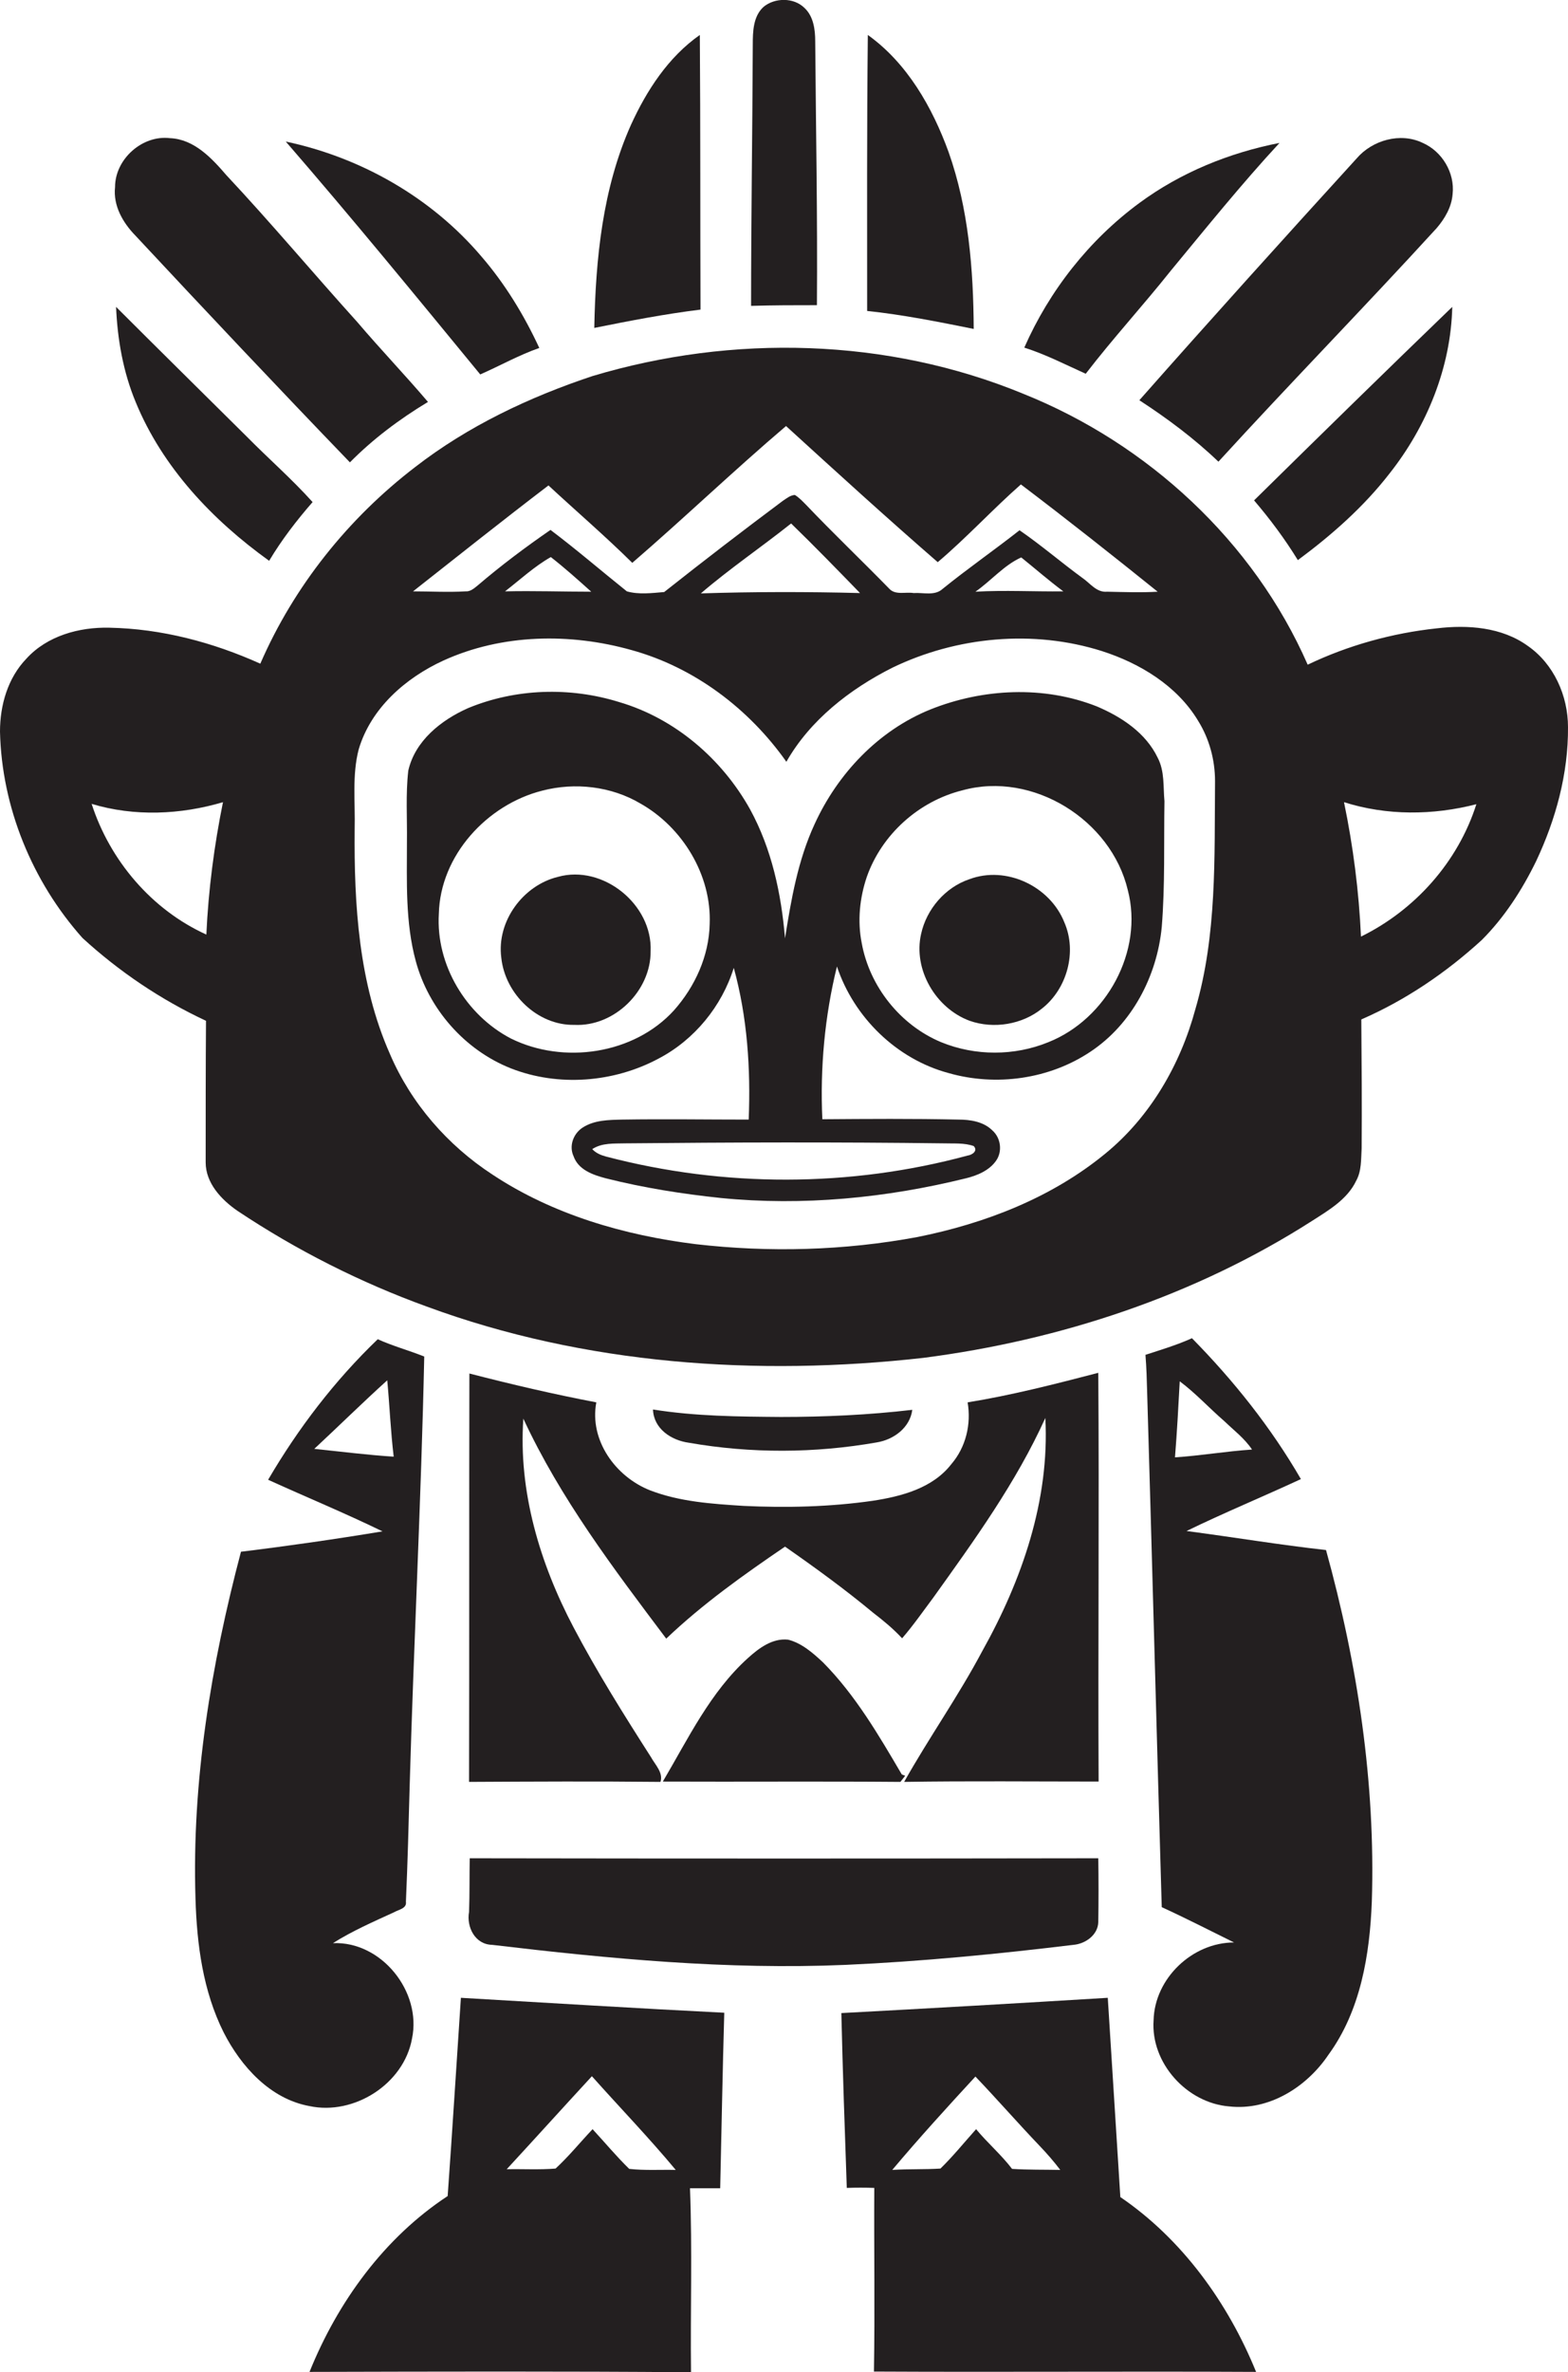
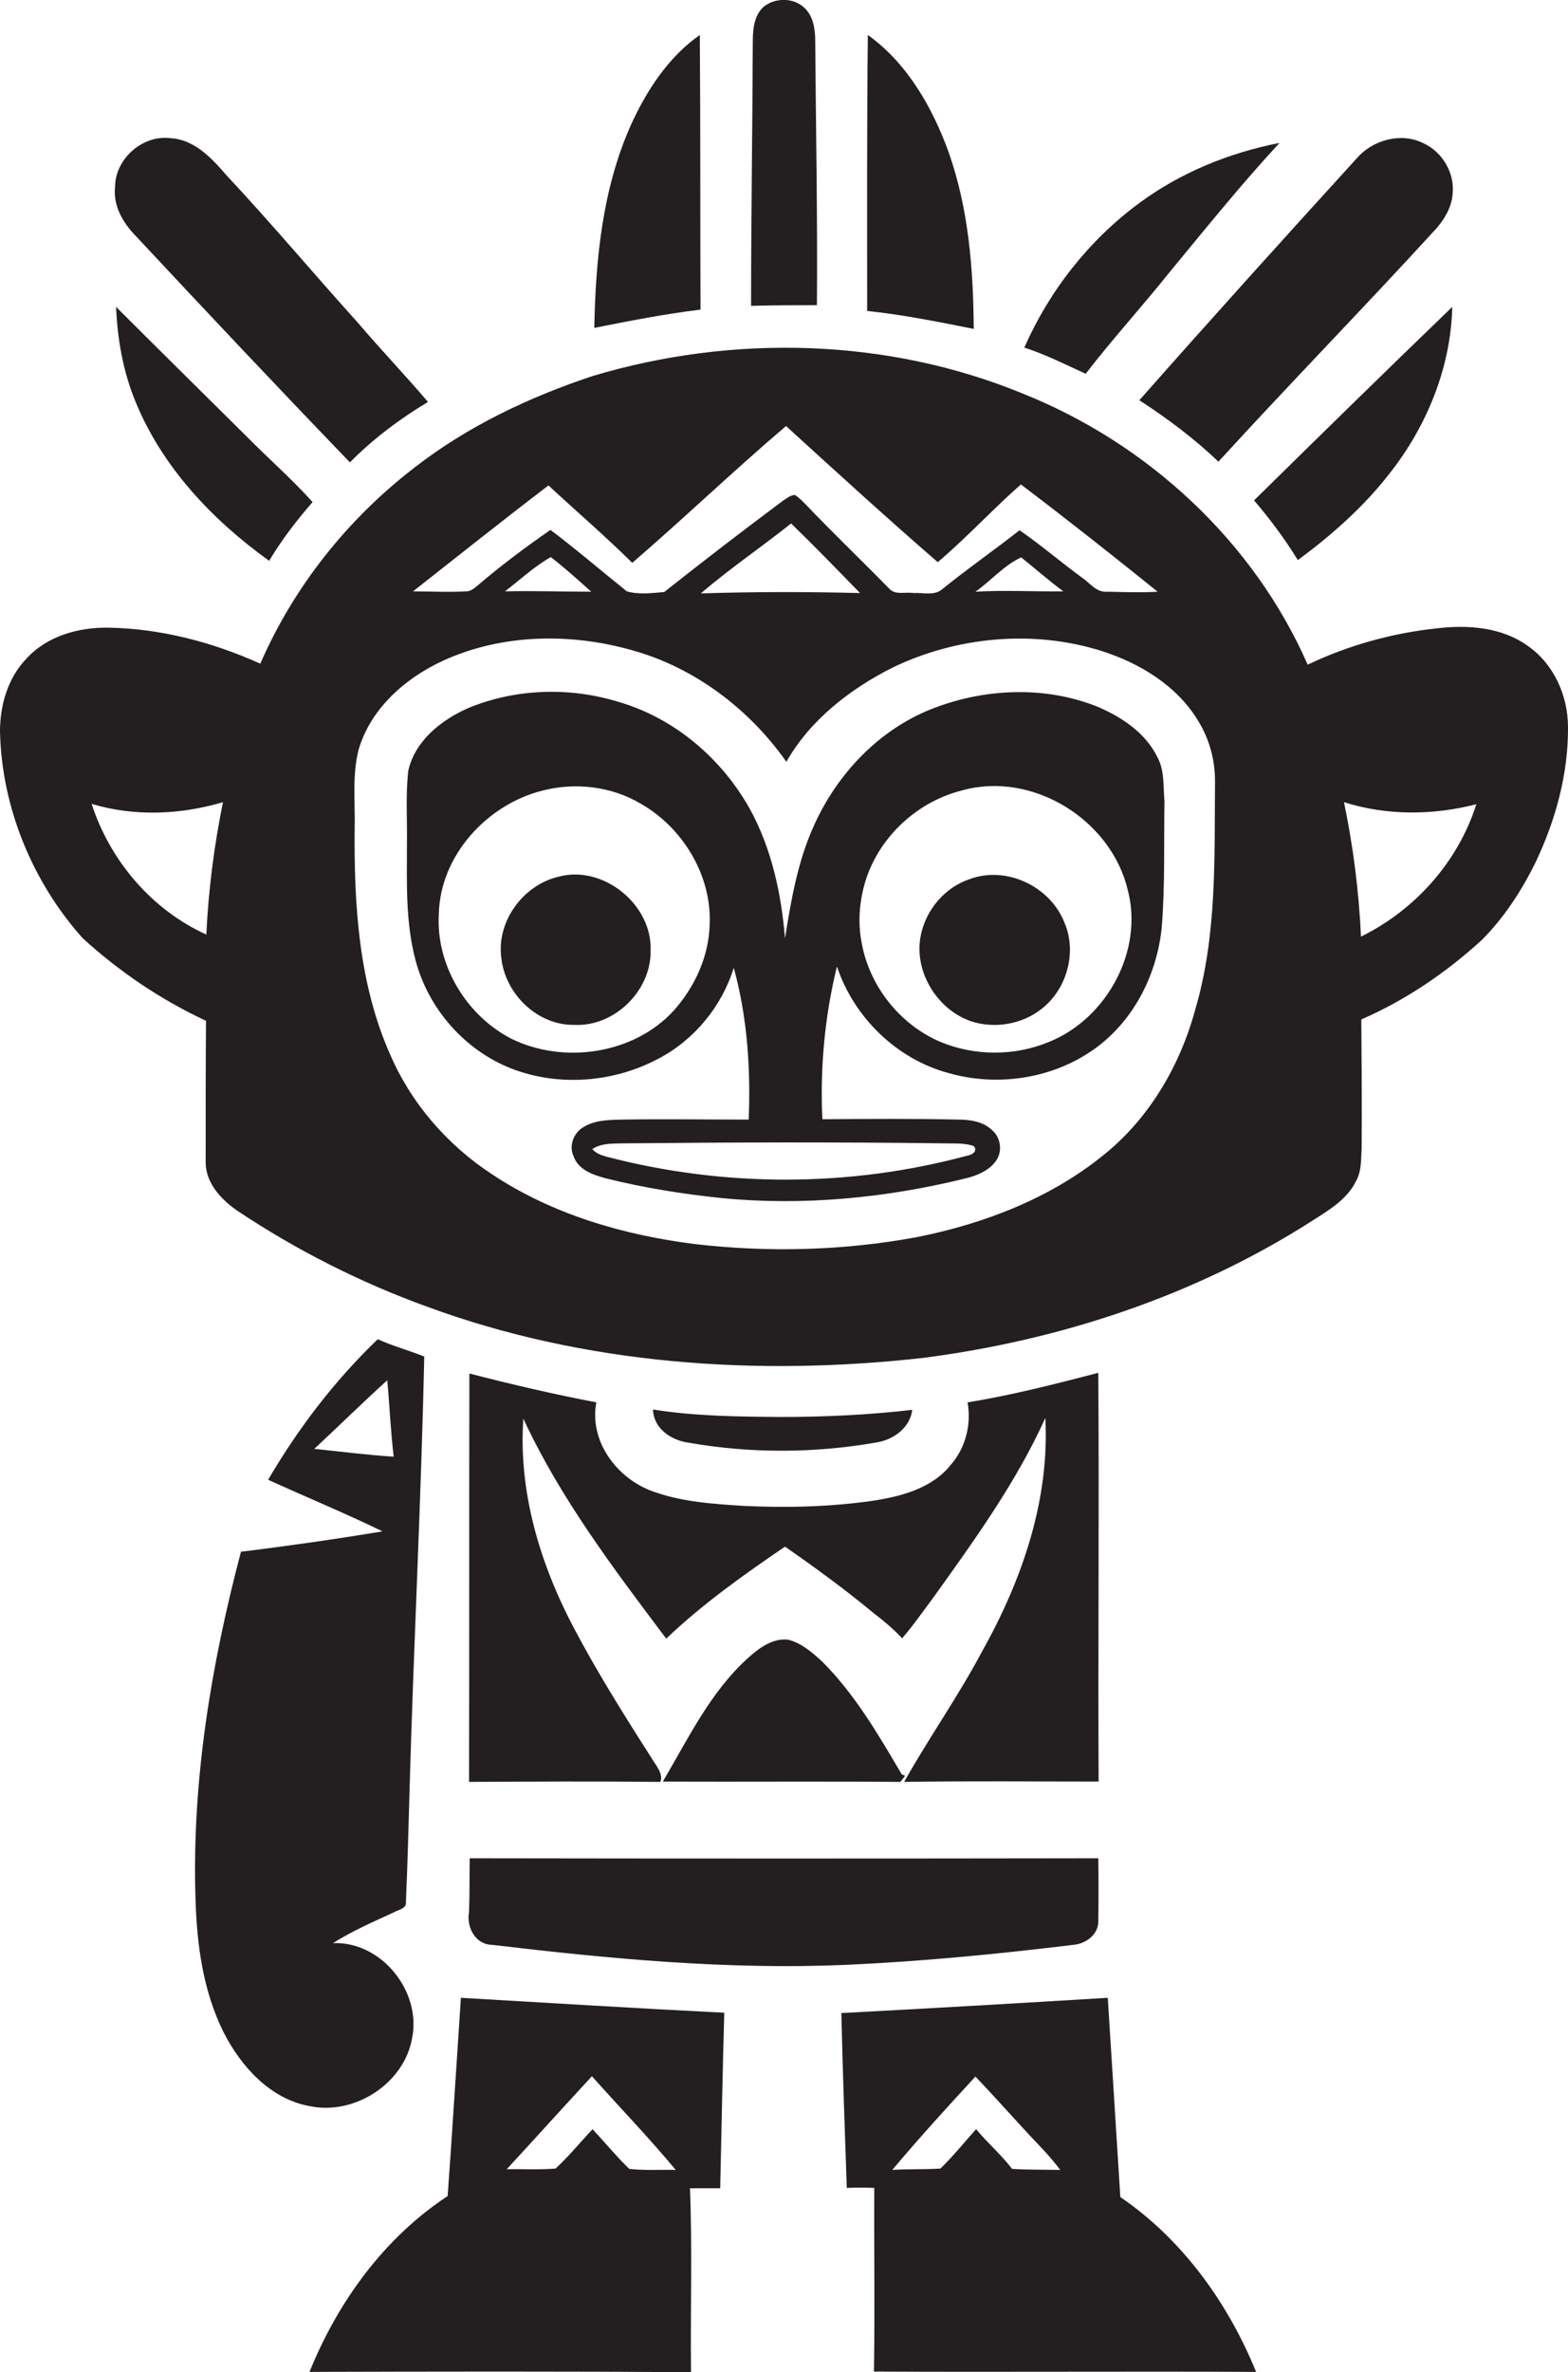
<svg xmlns="http://www.w3.org/2000/svg" version="1.1" id="Layer_1" x="0px" y="0px" viewBox="0 0 462 698.8" enable-background="new 0 0 462 698.8" xml:space="preserve">
  <g>
    <path fill="#231F20" d="M240.7,89.9c0.2-25.9-0.3-51.8-0.5-77.7c0-3.5-0.5-7.4-3.2-9.9c-3.2-3.1-8.7-3-12-0.3   c-3.1,2.8-3.2,7.3-3.2,11.2c-0.1,25.6-0.5,51.2-0.5,76.9C227.7,89.9,234.2,89.9,240.7,89.9z" />
    <path fill="#231F20" d="M286.9,96.9c-0.1-17.6-1.5-35.4-7.4-52.1c-4.8-13.2-12.2-26.2-23.8-34.5c-0.3,27.1-0.2,54.2-0.2,81.3   C266,92.7,276.5,94.8,286.9,96.9z" />
    <path fill="#231F20" d="M206.2,10.3c-9.3,6.5-15.7,16.4-20.3,26.5c-8.4,18.8-10.4,39.5-10.8,59.8c10.4-2.1,20.8-4.1,31.3-5.4   C206.3,64.4,206.4,37.4,206.2,10.3z" />
    <path fill="#231F20" d="M103.1,136.2c6.8-6.9,14.7-12.8,23-17.8c-6.8-8-14-15.5-20.8-23.5c-13-14.4-25.4-29.2-38.6-43.3   c-4.3-5-9.5-10.6-16.6-10.9c-8.2-1-16.2,6.2-16.2,14.4c-0.6,5.5,2.3,10.5,6,14.3C60.8,91.8,81.8,114.1,103.1,136.2z" />
    <path fill="#231F20" d="M359,136c21.2-23.2,43.1-45.6,64.3-68.8c2.4-2.8,4.4-6.2,4.7-10c0.7-6.3-3.1-12.6-8.8-15.1   c-6.6-3.2-14.9-0.8-19.5,4.6c-21.5,23.6-42.9,47.3-64,71.2C344,123.3,351.9,129.2,359,136z" />
-     <path fill="#231F20" d="M158.9,102.5c-4.5-9.7-10.1-18.9-17.1-27c-14.7-17.3-35.4-29.1-57.6-33.8c19.5,22.5,38.4,45.6,57.3,68.6   C147.4,107.7,152.9,104.6,158.9,102.5z" />
    <path fill="#231F20" d="M345,79.7c10.5-12.7,20.8-25.5,32-37.6c-14.8,2.9-29.1,8.7-41.3,17.7c-14.8,10.9-26.5,25.8-33.9,42.6   c6.3,2,12.1,5,18.1,7.7C327.9,99.7,336.8,90,345,79.7z" />
    <path fill="#231F20" d="M382.4,165c10-7.4,19.4-15.7,27-25.5c11-13.9,18.1-31.3,18.5-49.1c-19.6,18.9-39,37.9-58.4,57   C374.2,152.9,378.6,158.8,382.4,165z" />
    <path fill="#231F20" d="M72.7,128.6C59.9,115.9,47,103.2,34.2,90.4c0.4,9.6,2.1,19.2,5.8,28.1c7.9,19.2,22.6,34.7,39.3,46.7   c3.7-6.2,8.1-11.9,12.8-17.3C86,141.1,79.1,135.1,72.7,128.6z" />
    <path fill="#231F20" d="M450.2,190.3c-7.7-5.6-17.8-6.3-26.9-5.2c-13.1,1.4-26.1,5-38,10.7c-15.9-36.3-47.1-65.1-83.8-79.8   c-40-16.5-85.7-17.6-127-5.2c-18.6,6.2-36.6,14.7-52.2,26.8c-19.7,15.1-35.7,35.1-45.6,57.9c-14-6.3-29.1-10.3-44.5-10.6   c-8.9-0.2-18.3,2.4-24.4,9.1c-5.5,5.7-7.8,13.7-7.8,21.5c0.5,22.3,9.5,44.2,24.3,60.8c10.8,9.9,23.1,18.2,36.4,24.4   c-0.1,13.9-0.1,27.8-0.1,41.7c0,6.1,4.6,11,9.4,14.3c17.4,11.6,36.2,21.1,55.8,28.2C172.2,402,223,405.5,272,400   c40.4-5.2,80.1-18.3,114.5-40.3c5-3.2,10.5-6.4,13.1-11.9c1.6-2.9,1.4-6.3,1.6-9.5c0.1-12.7,0-25.3-0.1-38   c13.1-5.7,25-13.8,35.5-23.4c6.7-6.7,11.9-14.8,16-23.2c5.8-12.3,9.5-25.8,9.4-39.5C462,204.9,457.8,195.6,450.2,190.3z    M60.8,275.3c-16.1-7.3-28.4-21.8-33.8-38.5c12.6,3.8,26.2,3.2,38.7-0.5C63.1,249.1,61.4,262.2,60.8,275.3z M161.6,143   c8.2,7.6,16.7,14.9,24.7,22.8c15.3-13.2,29.9-27.2,45.3-40.3c14.8,13.5,29.6,27,44.7,40.1c8.5-7.2,16.1-15.5,24.5-22.9   c13.6,10.3,27,20.9,40.3,31.6c-5,0.3-9.9,0.1-14.9,0c-3.1,0.3-5-2.5-7.2-4c-6.3-4.6-12.2-9.7-18.6-14.1   c-7.5,5.9-15.3,11.3-22.7,17.3c-2.3,2.1-5.7,1-8.5,1.2c-2.4-0.4-5.4,0.7-7.2-1.3c-8.1-8.3-16.5-16.3-24.5-24.7c-1-1-2-2.1-3.3-2.9   c-1.4,0.1-2.4,1-3.5,1.7c-11.8,8.8-23.5,17.8-35,26.9c-3.6,0.3-7.5,0.8-11-0.2c-7.5-6-14.8-12.3-22.5-18.1   c-7.4,5.1-14.6,10.5-21.5,16.4c-1,0.8-2.1,1.8-3.5,1.7c-5.2,0.3-10.4,0-15.5,0C134.9,163.8,148.1,153.3,161.6,143z M313.3,174.2   c-8.6,0.1-17.3-0.4-25.9,0.1c4.6-3.2,8.4-7.8,13.5-10.1C305,167.5,309,171,313.3,174.2z M253.4,174.7c-15.6-0.4-31.3-0.4-46.9,0.1   c8.5-7.3,17.8-13.6,26.6-20.6C240,160.9,246.7,167.8,253.4,174.7z M174.2,174.3c-8.5,0-16.9-0.3-25.4-0.1   c4.4-3.4,8.7-7.4,13.5-10.1C166.4,167.3,170.3,170.8,174.2,174.3z M352.2,297.3c-4.4,16.3-13.3,31.7-26.5,42.5   c-15.8,13-35.4,20.6-55.4,24.6c-21.5,4-43.6,4.6-65.3,2.1c-21-2.6-42.1-8.7-59.9-20.5c-13.2-8.6-24-21-30.2-35.5   c-9.2-20.8-10.6-43.9-10.4-66.3c0.2-7.8-0.8-15.9,1.2-23.5c3.6-12.1,13.8-21,24.9-26.1c17.3-7.9,37.4-8.2,55.5-3.1   c18.5,5.1,34.6,17.3,45.6,32.9c7-12.3,18.7-21.4,31.2-27.7c19-9.2,41.6-11.3,61.8-4.9c11.2,3.6,22.1,10.2,28.3,20.5   c3.3,5.3,5,11.5,5,17.8C357.8,252.6,358.6,275.5,352.2,297.3z M401,275.9c-0.6-13.3-2.3-26.6-5-39.6c12.6,4,26.2,3.9,39,0.6   C429.6,253.9,416.9,268.1,401,275.9z" />
    <path fill="#231F20" d="M341.1,223.2c-3.5-7.3-10.6-12-17.9-15.1c-15.7-6.2-33.6-5.3-49.1,0.9c-15.3,6.2-27.3,18.9-34.1,33.8   c-4.9,10.6-6.9,22.2-8.7,33.6c-1.1-13.1-3.9-26.3-10.3-38c-8.3-14.9-22.2-26.8-38.6-31.6c-14.5-4.5-30.5-4-44.5,1.8   c-7.9,3.5-15.6,9.6-17.6,18.4c-0.8,7-0.3,14-0.4,21c0,11.7-0.5,23.7,2.6,35.1c3.8,14.1,14.4,26.2,28,31.6c14,5.5,30.4,4.2,43.6-2.9   c10.5-5.5,18.6-15.4,22.1-26.7c4,14.5,5,29.7,4.4,44.7c-12.4,0-24.8-0.2-37.2,0c-4,0.1-8.3,0.1-11.8,2.4c-2.7,1.8-4,5.4-2.6,8.4   c1.4,4,5.7,5.5,9.5,6.5c11.1,2.8,22.5,4.6,33.9,5.8c24.2,2.4,48.7,0,72.2-5.8c3.3-0.8,6.9-2.3,8.9-5.2c1.9-2.7,1.4-6.7-1.1-8.9   c-2.6-2.6-6.5-3.2-10-3.2c-13.4-0.3-26.8-0.2-40.1-0.1c-0.7-15.1,0.7-30.4,4.3-45c5,15,17.6,27.3,32.9,31.4c14,4,29.7,1.8,41.8-6.3   c12.2-8.1,19.6-22.2,21-36.7c1-12.4,0.6-24.8,0.8-37.1C342.7,231.8,343.2,227.2,341.1,223.2z M209.1,272.2   c-0.2,9.4-4.3,18.4-10.5,25.4c-11.8,13-32.6,16-48.1,8.3c-13.2-6.9-22.1-21.7-21.2-36.7c0.4-17.2,14.2-32.2,30.5-36.3   c9.6-2.5,20.3-1.3,28.9,3.8C201.1,243.7,209.7,257.8,209.1,272.2z M278.1,336.8c2.9,0.1,6-0.2,8.8,0.8c1.3,1.4-0.4,2.6-1.8,2.8   c-34.7,9.4-71.8,9.4-106.5,0.3c-1.5-0.4-3-1-4.1-2.2c2.9-1.9,6.4-1.6,9.7-1.7C215.4,336.5,246.8,336.4,278.1,336.8z M308.9,307   c-10,4.1-21.6,4.1-31.6,0c-12-5-21.1-16.4-23.4-29.2c-1.3-6.5-0.6-13.3,1.5-19.5c4.4-12.5,15.3-22.3,28.2-25.5   c20.7-5.7,43.8,8.7,48.7,29.4C337,280.2,326,300.2,308.9,307z" />
    <path fill="#231F20" d="M164.4,258.3c-10.3,2.5-18.1,13.1-16.7,23.8c1.1,10.7,10.7,20,21.5,19.8c11.8,0.6,22.6-10,22.5-21.7   C192.3,266.4,177.6,254.6,164.4,258.3z" />
    <path fill="#231F20" d="M285.6,259c-7.1,2.4-12.6,8.8-14.2,16.1c-2.4,10.5,4.3,21.9,14.3,25.6c7.1,2.5,15.5,1.1,21.3-3.6   c7.4-5.8,10.4-16.7,6.6-25.4C309.4,261.1,296.5,254.9,285.6,259z" />
-     <path fill="#231F20" d="M349.6,451c11.1-5.4,22.5-10.1,33.7-15.3c-8.8-15.2-19.8-29-32.1-41.5c-4.4,2-9.1,3.4-13.7,4.9   c0.3,3.7,0.4,7.3,0.5,11c1.5,50.6,2.8,101.1,4.3,151.7c7.2,3.3,14.2,6.9,21.3,10.4c-12.3,0-23.4,10.6-23.7,22.9   c-0.9,12.6,9.8,24.4,22.3,25.4c11.7,1.3,22.8-5.7,29.2-15.2c9.5-13,12.2-29.5,12.8-45.2c1.1-34.9-4.2-69.9-13.5-103.5   C377.1,455.1,363.4,452.8,349.6,451z M347.6,406.9c4.7,3.5,8.7,7.9,13.1,11.7c2.8,2.7,6,5.1,8.2,8.4c-7.6,0.5-15.1,1.8-22.7,2.3   C346.8,421.8,347.2,414.4,347.6,406.9z" />
    <path fill="#231F20" d="M121.4,600.5c2.9-13.8-9-28.7-23.3-28.1c5.7-3.6,11.9-6.3,18-9.1c1.4-0.8,3.8-1.1,3.5-3.1   c0.5-11.3,0.8-22.6,1.1-33.9c1.2-42.2,3.4-84.5,4.3-126.7c-4.5-1.8-9.3-3.1-13.7-5.1c-12.7,12.2-23.4,26.2-32.3,41.4   c11.2,5.1,22.6,9.8,33.7,15.2c-13.9,2.3-27.8,4.3-41.7,6c-8.8,33.3-14.5,67.7-13.4,102.2c0.4,13.5,2.2,27.2,8.3,39.4   c5.1,10,13.7,19.6,25.3,21.7C104.3,623.2,119,613.9,121.4,600.5z M92.6,426.8c7.2-6.7,14.2-13.6,21.5-20.2c0.7,7.5,1,15,1.9,22.5   C108.2,428.6,100.4,427.6,92.6,426.8z" />
    <path fill="#231F20" d="M194.6,524.9c0.9-2.7-1.6-5.1-2.8-7.3c-8-12.5-15.9-25.1-22.8-38.2c-9.9-18.8-16.3-40-14.8-61.5   c10.9,23.5,26.6,44.2,42.1,64.8c10.7-10.2,22.8-18.8,35-27.1c8.9,6.2,17.7,12.6,26,19.5c3,2.3,5.9,4.7,8.5,7.5   c3.3-3.8,6.2-8,9.2-12c12.1-16.9,24.4-33.9,33-52.9c1.3,24.2-6.9,47.8-18.6,68.7c-7,13.2-15.7,25.5-23,38.5   c19.1-0.3,38.2-0.1,57.3-0.1c-0.2-40.1,0.2-80.3-0.1-120.4c-12.7,3.3-25.5,6.6-38.5,8.7c1.1,6.4-0.5,13.2-4.8,18.2   c-5.5,7.1-14.7,9.5-23.2,10.8c-12.6,1.8-25.4,2.1-38,1.5c-9.3-0.6-18.8-1.2-27.6-4.6c-10.1-4-17.9-14.7-15.8-25.9   c-12.6-2.4-25-5.3-37.4-8.5c-0.1,40.1,0,80.2-0.1,120.3C157,524.8,175.8,524.7,194.6,524.9z" />
    <path fill="#231F20" d="M258.3,424.9c5-0.8,9.8-4.3,10.5-9.6c-12.8,1.5-25.8,2.1-38.7,2.1c-12.6-0.1-25.2-0.2-37.7-2.2   c0.2,5.7,5.4,9.1,10.6,9.8C221.3,428.2,240.1,428.1,258.3,424.9z" />
    <path fill="#231F20" d="M242.5,489.7c-3-2.8-6.3-5.7-10.3-6.7c-4.6-0.5-8.6,2.5-11.8,5.4c-11.1,10-17.6,23.7-25.1,36.4   c23.3,0.1,46.6-0.1,70,0.1c0.5-0.6,0.9-1.2,1.4-1.8l-1-0.4C258.9,511.1,252,499.3,242.5,489.7z" />
    <path fill="#231F20" d="M316.3,572.9c3.5-0.3,7.2-2.9,7.3-6.7c0.1-6.3,0.1-12.5,0-18.8c-61.7,0.1-123.4,0.1-185.2,0   c-0.1,5.3,0,10.5-0.2,15.8c-0.8,4.5,1.8,9.6,6.8,9.7c34.5,4.1,69.3,7.4,104.1,5.9C271.6,577.8,294,575.6,316.3,572.9z" />
    <path fill="#231F20" d="M131.9,646.9c-18.7,12.3-32.4,31.2-40.7,51.8c37.5-0.1,75-0.2,112.4,0.1c-0.2-18.1,0.4-36.1-0.3-54.2   c3,0,6,0,8.9,0c0.4-17.2,0.7-34.5,1.2-51.7c-25.9-1.3-51.7-2.9-77.6-4.4C134.5,607.9,133.3,627.4,131.9,646.9z M174.4,611.6   c8.2,9.2,16.8,18.1,24.7,27.6c-4.6-0.1-9.2,0.2-13.7-0.3c-3.8-3.7-7.2-7.8-10.8-11.7c-3.6,3.8-7,8-10.9,11.6   c-4.8,0.4-9.6,0.1-14.4,0.2C157.7,629.9,166,620.7,174.4,611.6z" />
    <path fill="#231F20" d="M330.1,647.2c-1.2-19.6-2.5-39.1-3.7-58.7c-26.2,1.6-52.3,3.1-78.5,4.5c0.4,17.2,1,34.3,1.6,51.5   c2.7-0.1,5.4-0.1,8.1,0c-0.1,18,0.2,36.1-0.1,54.1c37.5,0.2,75.1-0.1,112.6,0.1C361.8,678.3,348.3,659.6,330.1,647.2z M298.2,638.9   c-3.2-4.2-7.2-7.6-10.6-11.7c-3.5,3.9-6.8,8-10.5,11.6c-4.7,0.3-9.5,0.1-14.2,0.4c7.9-9.4,16.2-18.5,24.5-27.5   c6.4,6.7,12.5,13.7,18.9,20.4c2.2,2.3,4.2,4.6,6.1,7.1C307.6,639.1,302.9,639.2,298.2,638.9z" />
  </g>
</svg>